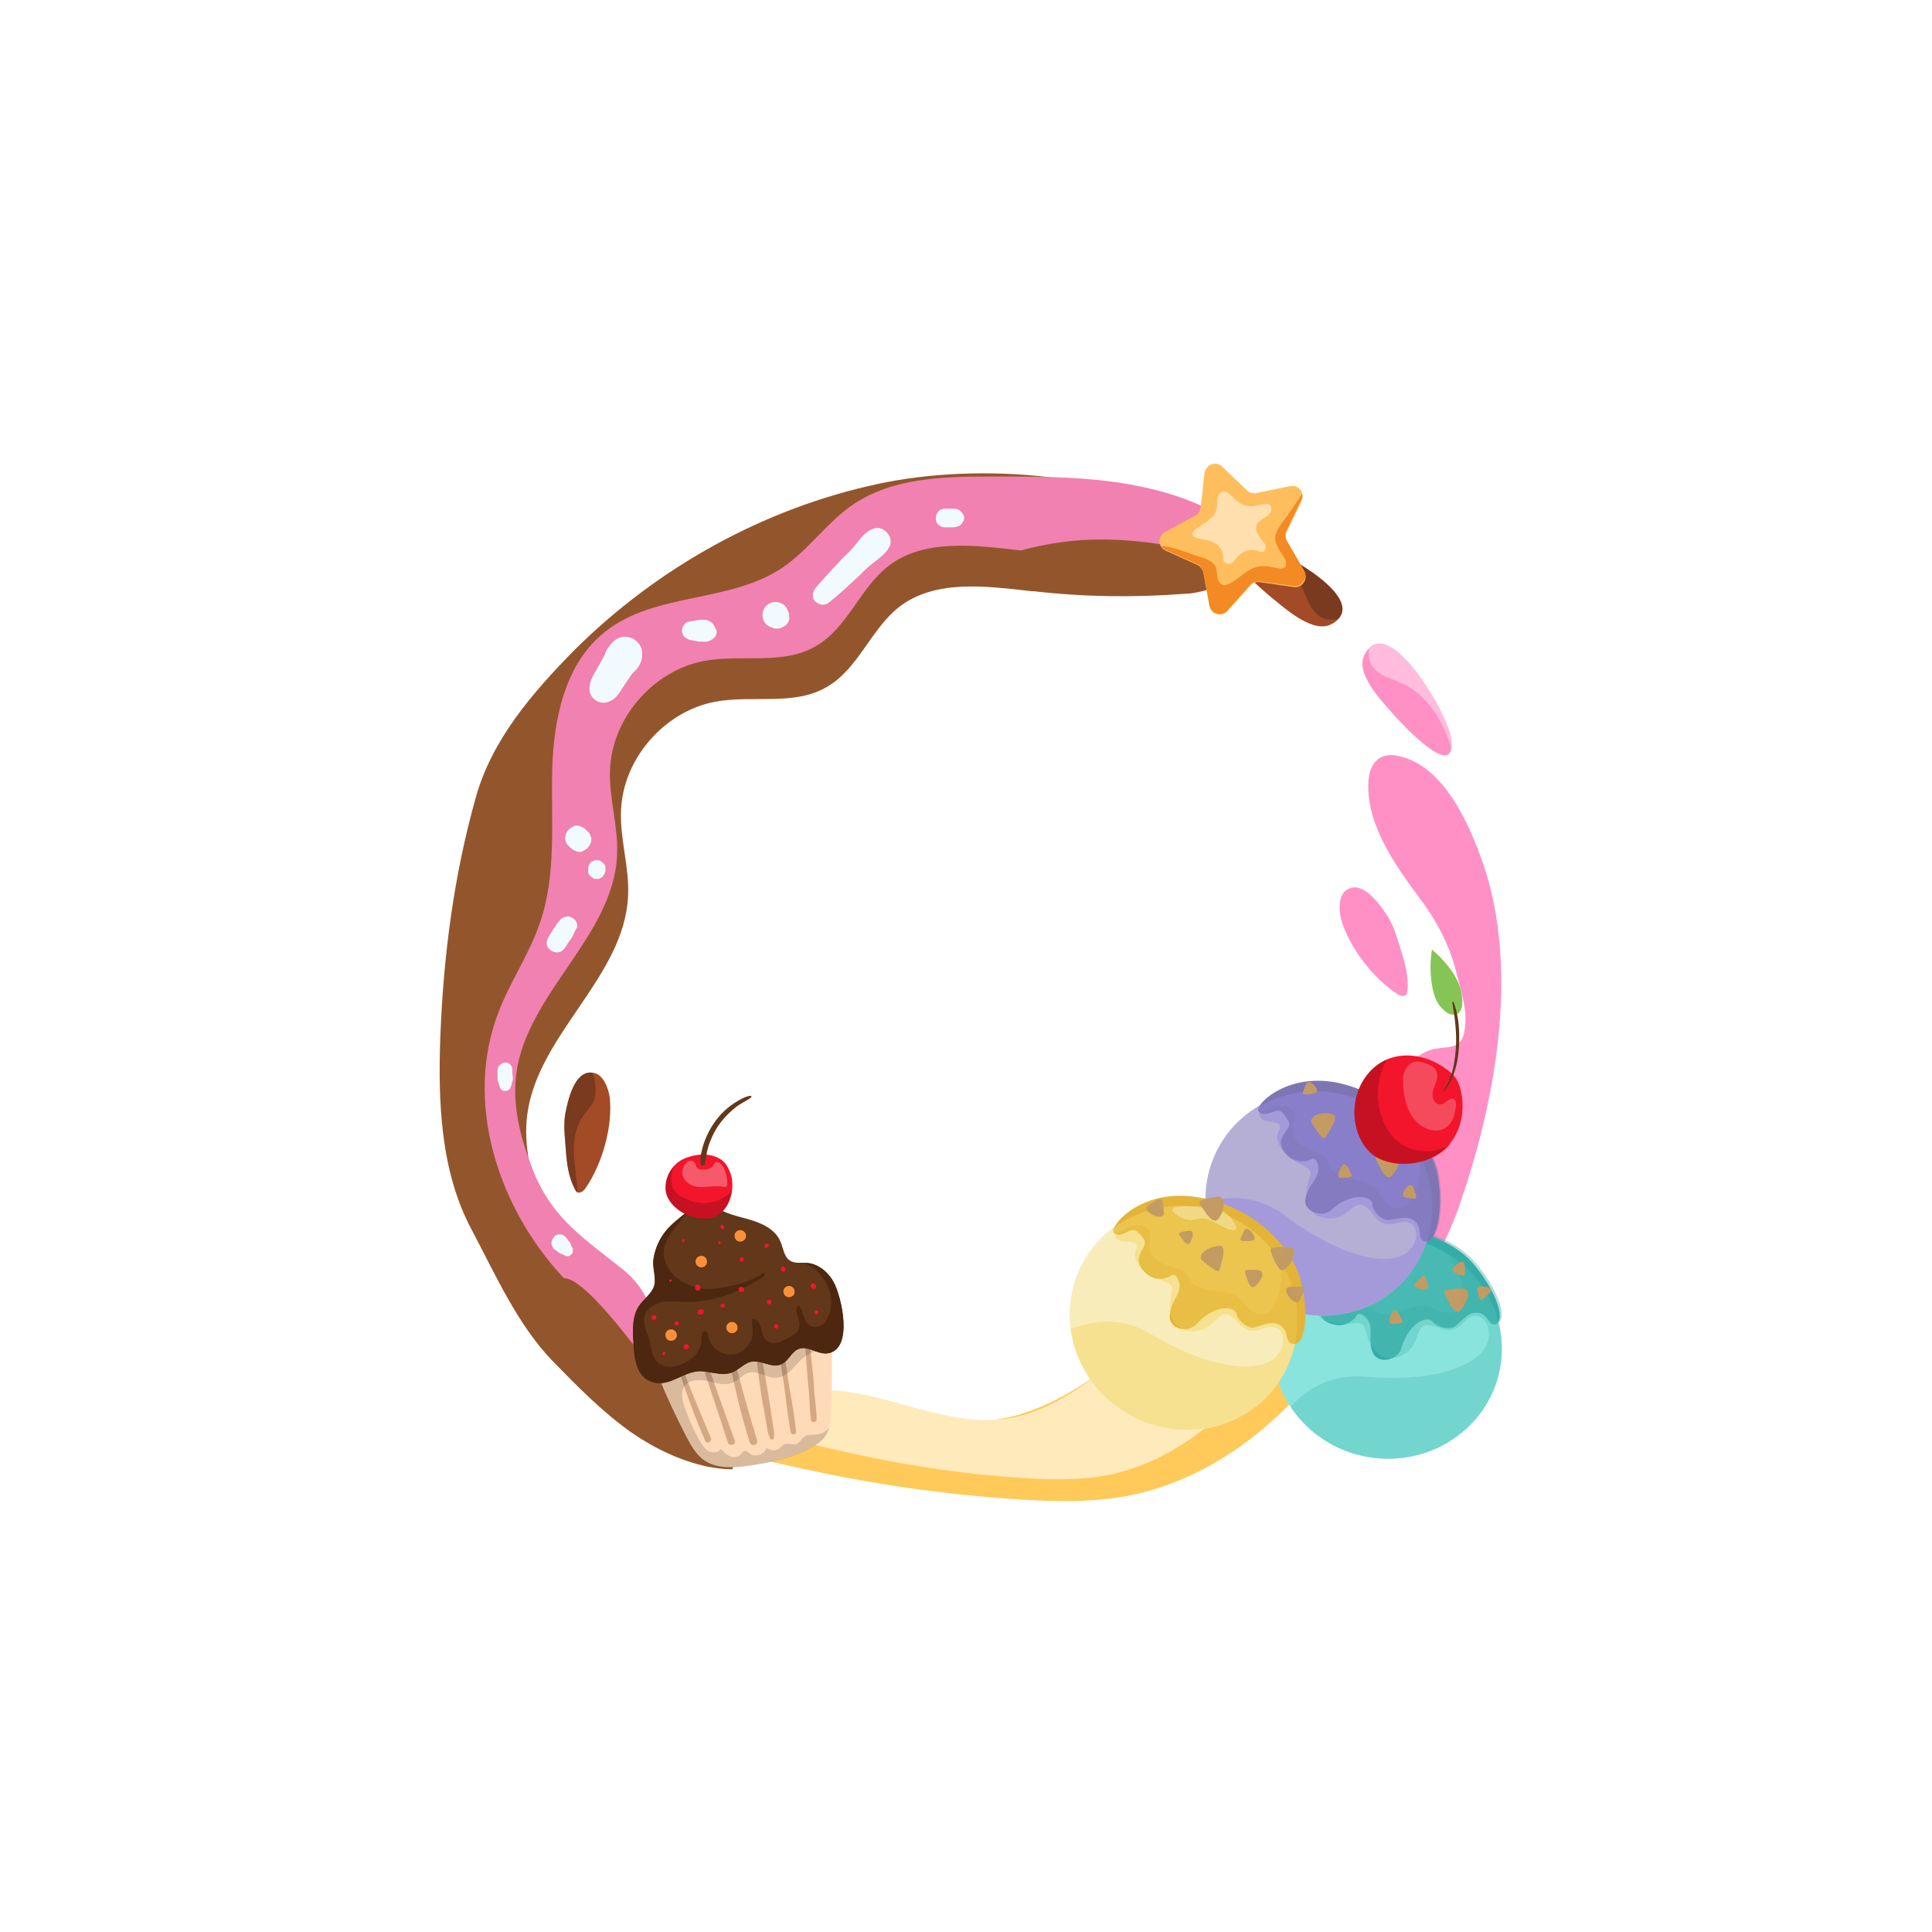
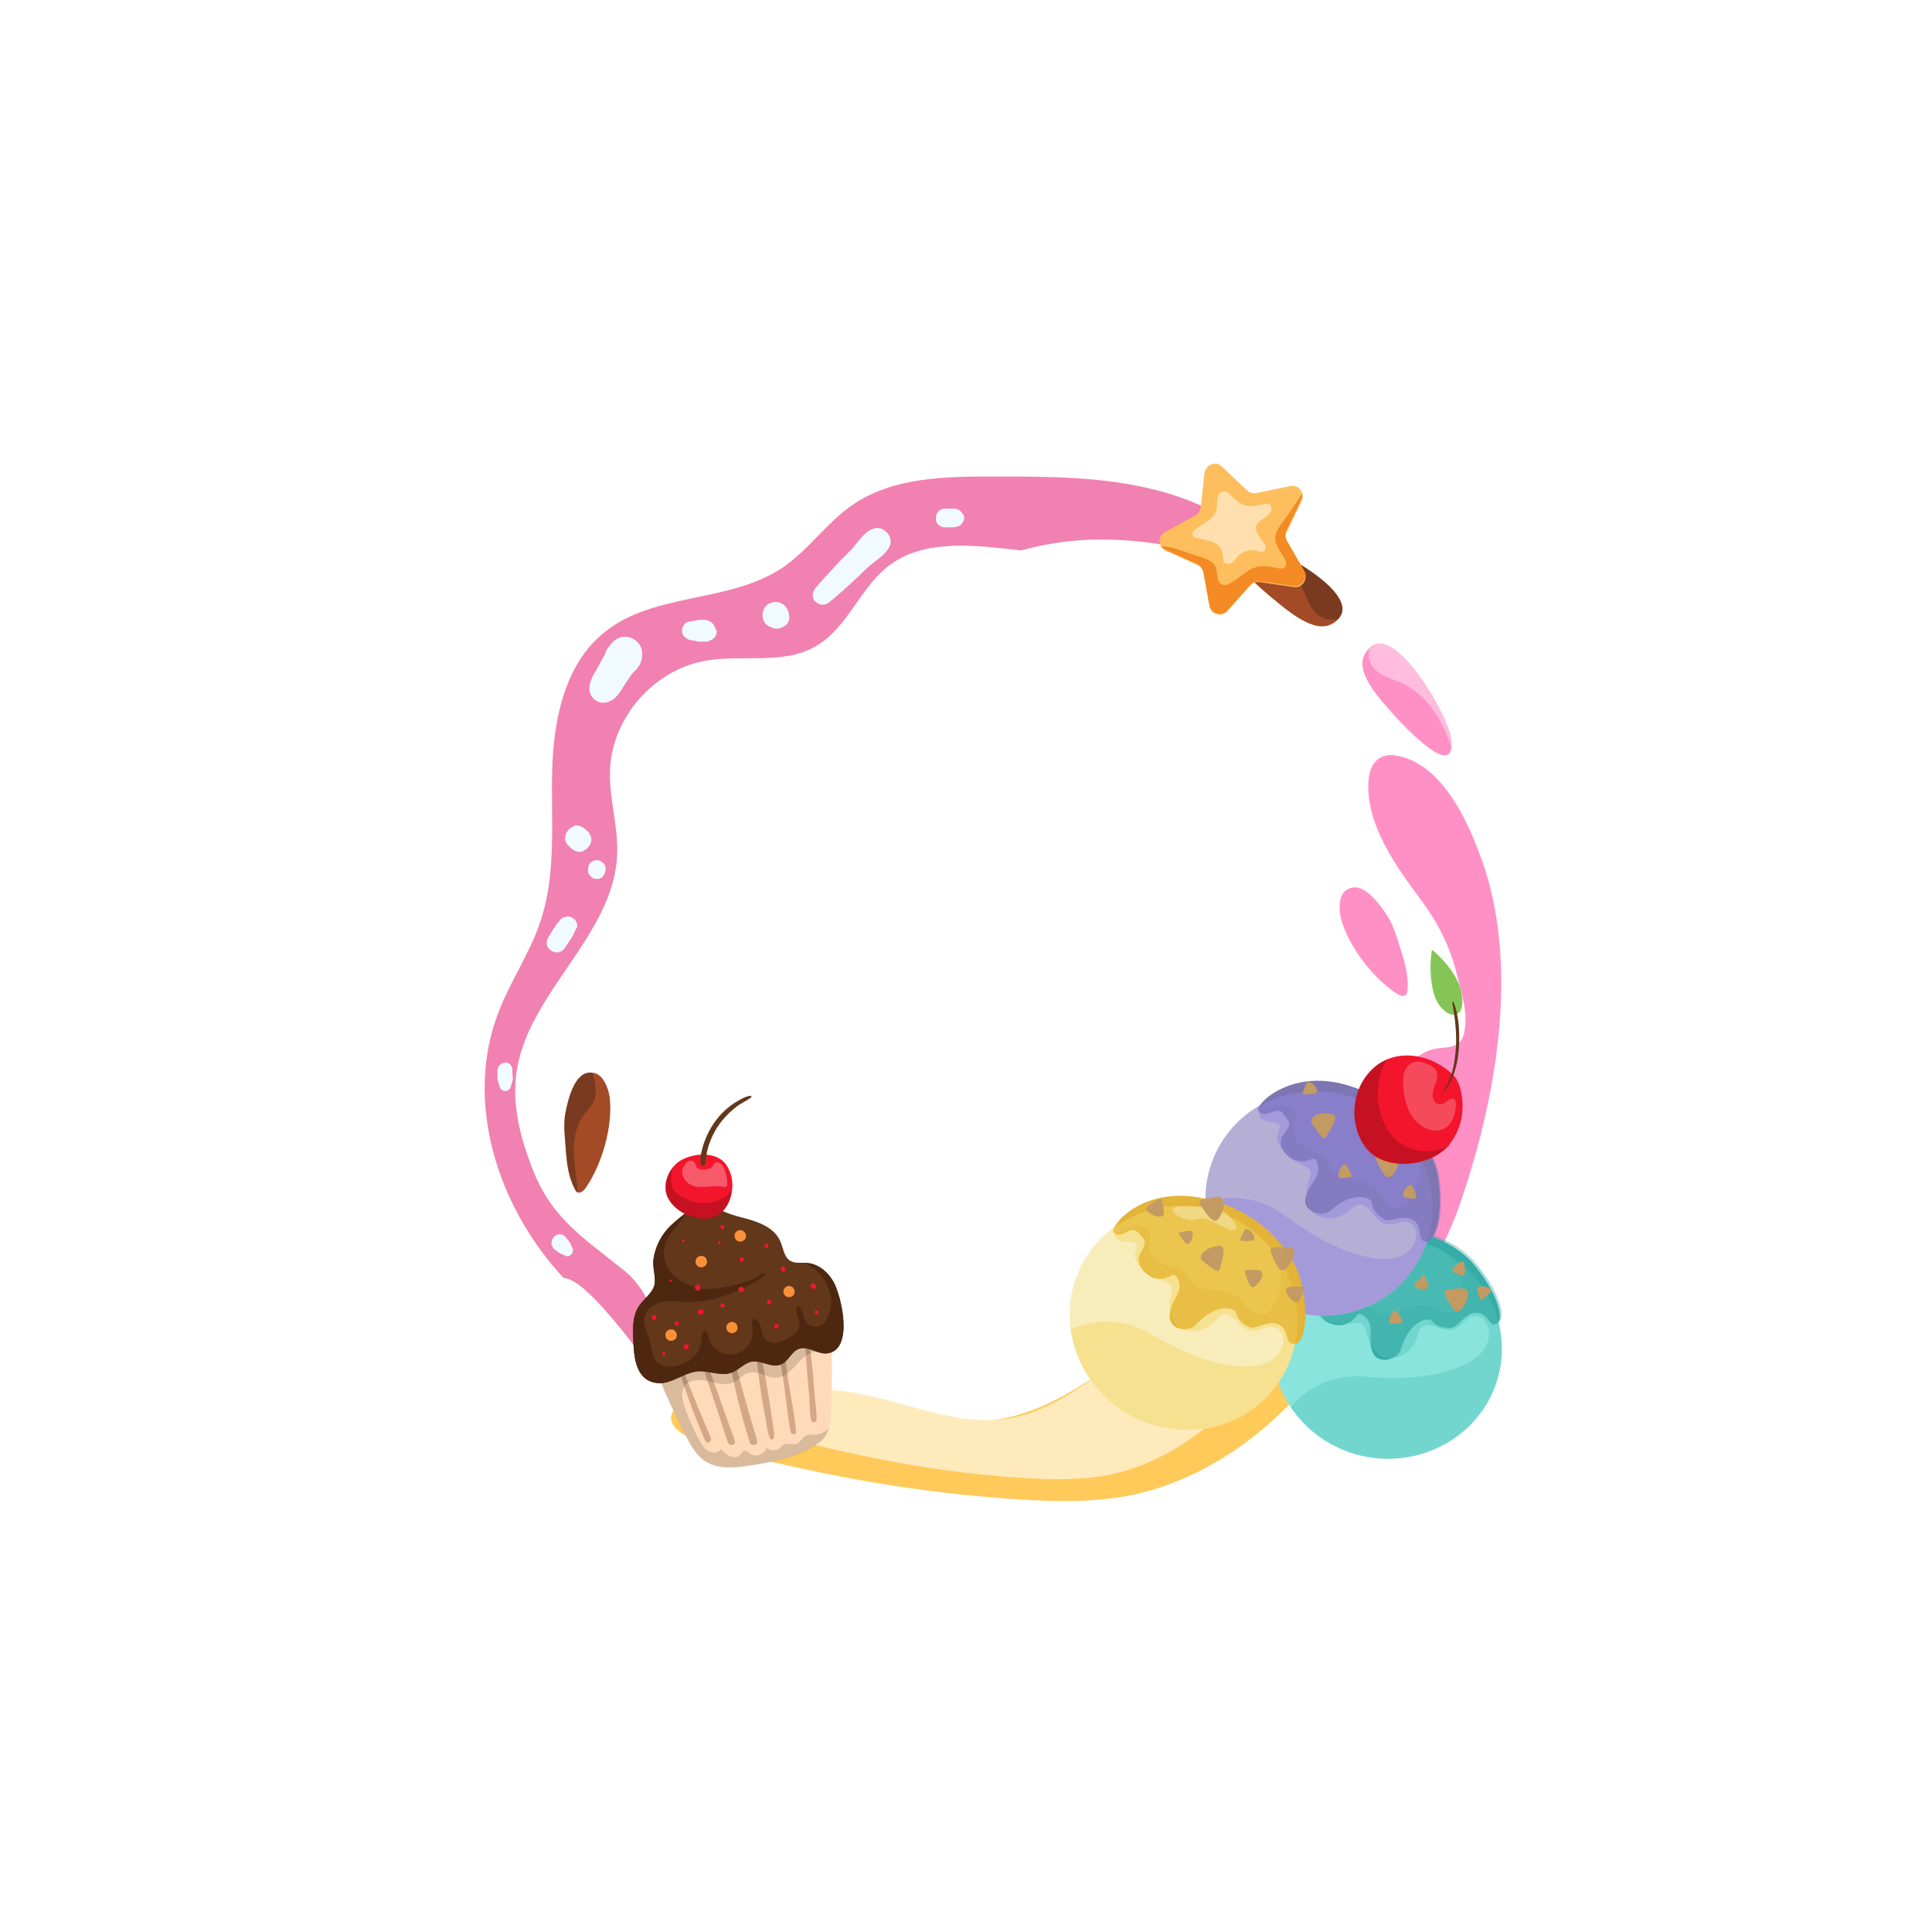
<svg xmlns="http://www.w3.org/2000/svg" width="200" height="200" viewBox="0 0 200 200" fill="none">
  <path d="M72.81 143.96C82.259 140.3 92.573 148.286 102.688 147.021C108.677 146.289 113.668 142.363 118.459 138.703C125.978 132.914 133.697 127.458 141.616 122.267C143.213 121.203 145.143 120.138 147.006 120.67C144.544 128.256 141.416 135.709 136.492 141.964C131.568 148.219 124.78 153.21 116.995 154.807C113.202 155.539 109.209 155.472 105.35 155.206C97.963 154.74 90.577 153.676 83.257 152.079C79.597 151.28 75.805 150.482 72.278 149.217C68.352 147.753 68.551 145.624 72.81 143.96Z" fill="#FFCA5A" />
  <path d="M81.308 144.625C88.445 141.901 96.234 147.845 103.873 146.904C108.396 146.359 112.165 143.437 115.783 140.712C121.462 136.403 127.292 132.341 133.272 128.477C134.478 127.685 135.936 126.892 137.343 127.288C135.483 132.935 133.121 138.483 129.402 143.139C125.684 147.796 120.558 151.511 114.678 152.699C111.813 153.244 108.798 153.195 105.883 152.997C100.305 152.65 94.726 151.857 89.198 150.669C86.434 150.074 83.57 149.48 80.906 148.539C77.941 147.449 78.092 145.864 81.308 144.625Z" fill="#FFEABC" />
  <path d="M150.862 125.401C150.536 126.321 148.713 130.672 146.622 134.353C146.334 134.87 146.027 135.369 145.739 135.848C144.377 138.033 142.996 139.72 141.864 139.873C141.576 139.912 141.288 139.854 141.039 139.663C140.213 139.03 141.269 136.308 141.614 135.618C142.228 134.353 143.322 133.432 144.147 132.321C145.049 131.113 145.547 129.694 145.912 128.238C146.699 125.113 146.699 121.758 145.778 118.672C145.125 116.487 144.358 113.918 145.087 111.675C145.567 110.18 146.871 108.992 148.387 108.608C149.749 108.282 151.15 108.723 151.553 106.96C152.033 104.851 151.265 102.723 150.766 100.691C150.095 97.95 148.771 95.4 147.082 93.138C144.569 89.765 141.441 85.452 141.652 81.004C141.748 79.145 142.65 77.88 144.588 78.225C148.445 78.934 150.901 82.979 152.455 86.602C152.8 87.426 153.107 88.212 153.376 88.96C154.316 91.567 154.891 94.327 155.179 97.126C155.275 97.988 155.333 98.851 155.371 99.733C155.736 108.455 153.625 117.618 150.862 125.401Z" fill="#FF90C5" />
  <path d="M145.701 102.55C145.682 102.704 145.663 102.857 145.567 102.972C145.432 103.106 145.26 103.125 145.068 103.087C144.914 103.049 144.742 102.972 144.607 102.876C142.113 101.228 139.6 97.988 138.813 95.094C138.602 94.288 138.544 92.812 139.273 92.218C139.369 92.141 139.485 92.065 139.58 92.026C141.192 91.183 142.938 93.771 143.667 94.883C144.358 95.956 144.665 97.279 145.068 98.506C145.471 99.79 145.835 101.151 145.701 102.55Z" fill="#FF90C5" />
  <path d="M150.248 77.4C150.248 77.439 150.248 77.458 150.229 77.496C149.845 80.161 144.646 74.429 144.089 73.777C142.957 72.474 140.271 69.713 141.25 67.796C141.384 67.528 141.537 67.298 141.71 67.126C144.358 64.346 149.865 74.027 150.191 76.269C150.268 76.653 150.306 77.036 150.248 77.4Z" fill="#FF90C5" />
  <path opacity="0.4" d="M150.248 77.4C149.961 76.557 149.634 75.713 149.231 74.927C148.311 73.145 146.929 71.534 145.087 70.71C143.898 70.173 142.324 69.886 141.825 68.487C141.672 68.084 141.653 67.605 141.729 67.145C144.377 64.365 149.884 74.046 150.21 76.288C150.268 76.653 150.306 77.036 150.248 77.4Z" fill="white" />
  <path d="M59.491 123.083C59.566 123.218 59.641 123.353 59.772 123.424C59.947 123.499 60.114 123.453 60.278 123.346C60.407 123.253 60.538 123.118 60.627 122.979C62.331 120.522 63.462 116.581 63.117 113.601C63.014 112.775 62.519 111.383 61.622 111.102C61.504 111.067 61.369 111.038 61.265 111.038C59.456 110.854 58.796 113.905 58.532 115.208C58.289 116.461 58.495 117.803 58.577 119.092C58.68 120.434 58.847 121.833 59.491 123.083Z" fill="#A24B26" />
  <path opacity="0.4" d="M59.509 123.075C59.591 123.228 59.68 123.399 59.787 123.563C59.744 122.217 59.485 120.897 59.417 119.54C59.357 118.202 59.518 116.795 60.267 115.67C60.73 114.969 61.425 114.381 61.596 113.569C61.739 112.893 61.647 111.629 61.266 111.038C59.456 110.854 58.796 113.905 58.532 115.208C58.289 116.461 58.495 117.803 58.577 119.092C58.69 120.616 58.836 121.755 59.509 123.075Z" fill="#3D2114" />
  <path d="M127.928 55.968C127.89 55.969 127.871 55.97 127.833 55.99C125.185 56.475 131.11 61.453 131.783 61.984C133.128 63.066 135.989 65.646 137.867 64.595C138.13 64.451 138.354 64.288 138.52 64.109C141.197 61.358 131.314 56.223 129.061 55.982C128.675 55.92 128.29 55.896 127.928 55.968Z" fill="#A24B26" />
  <path opacity="0.4" d="M127.928 55.967C128.782 56.223 129.637 56.517 130.438 56.889C132.254 57.742 133.916 59.061 134.81 60.871C135.391 62.039 135.738 63.6 137.156 64.046C137.564 64.184 138.043 64.185 138.5 64.091C141.177 61.339 131.294 56.204 129.041 55.963C128.675 55.92 128.29 55.896 127.928 55.967Z" fill="#3D2114" />
  <g filter="url(#filter0_i_123_3877)">
-     <path d="M127.772 55.275C127.638 56.872 126.108 57.804 124.444 58.203C123.845 58.336 123.247 58.469 122.648 58.469C117.457 58.868 112.2 58.802 107.01 58.203C106.943 58.203 106.877 58.203 106.81 58.203C102.086 57.671 96.762 56.939 93.036 59.867C90.108 62.196 88.844 66.255 85.583 68.118C82.189 70.114 77.864 68.917 74.005 69.649C68.748 70.647 64.489 75.571 64.289 80.894C64.156 83.822 65.154 86.75 65.021 89.678C64.689 98.129 55.639 104.051 54.574 112.436C54.175 115.63 54.973 118.824 56.104 121.818C58.034 127.142 61.295 129.205 65.487 132.532C68.348 134.728 68.615 137.456 70.278 140.051C71.942 142.647 74.071 144.11 75.202 146.772C75.469 147.438 75.735 148.17 75.868 149.101C75.801 149.101 75.801 149.101 75.735 149.101C74.87 149.101 74.071 148.968 73.273 148.835C70.478 148.236 67.816 146.972 65.487 145.375C62.426 143.245 59.764 140.517 57.169 137.855C53.576 134.129 51.247 128.872 48.851 124.347C45.591 118.292 45.324 111.038 45.591 104.118C45.923 95.8 46.988 87.615 49.251 79.564C50.914 73.575 55.106 68.717 59.498 64.259C68.082 55.741 79.062 49.619 90.907 47.09C101.42 44.828 115.993 45.959 125.176 51.682C126.374 52.414 127.638 53.545 127.772 54.876C127.838 55.009 127.838 55.142 127.772 55.275Z" fill="#93562C" />
-   </g>
+     </g>
  <path d="M133.555 59.907C130.228 58.843 126.834 57.778 123.374 56.98C120.246 56.248 117.119 55.848 113.925 55.848C111.13 55.848 108.402 56.248 105.673 56.98C100.949 56.447 95.625 55.715 91.899 58.643C88.971 60.972 87.707 65.031 84.446 66.895C81.052 68.891 76.727 67.693 72.867 68.425C67.611 69.423 63.352 74.347 63.152 79.671C63.019 82.599 64.017 85.527 63.884 88.455C63.551 96.906 54.502 102.828 53.437 111.212C53.038 114.406 53.836 117.601 54.967 120.595C56.897 125.918 60.158 127.981 64.35 131.308C67.211 133.504 67.477 136.233 69.141 138.828C70.805 141.423 72.934 142.887 74.065 145.549C74.265 146.347 74.464 147.079 74.597 147.811C74.731 148.41 74.731 149.009 74.731 149.541C73.799 149.076 72.867 148.344 72.069 147.478C70.738 146.081 69.54 144.284 68.409 142.954C66.879 141.024 60.823 132.307 58.361 132.307C51.507 124.987 47.98 114.007 51.64 104.691C52.838 101.564 54.834 98.702 55.899 95.508C57.629 90.517 57.03 85.061 57.163 79.737C57.296 74.414 58.494 68.625 62.686 65.364C67.81 61.305 75.529 62.436 80.986 58.776C83.647 56.98 85.511 54.185 88.172 52.322C92.365 49.394 97.821 49.327 102.878 49.327C108.535 49.327 114.191 49.327 119.647 50.725C122.043 51.323 124.438 52.255 126.634 53.519C129.429 55.249 131.825 57.312 133.555 59.907Z" fill="#F181B0" />
  <path d="M65.609 66.163C65.01 65.83 64.345 65.83 63.812 66.163C63.48 66.362 63.28 66.628 63.014 66.961C62.814 67.227 62.681 67.493 62.615 67.76C62.348 68.225 62.149 68.625 61.883 69.091C61.483 69.756 61.018 70.488 61.018 71.287C61.018 71.819 61.284 72.285 61.75 72.551C62.215 72.817 62.748 72.817 63.214 72.551C63.679 72.351 64.012 71.885 64.278 71.486C64.411 71.22 64.611 71.02 64.744 70.754C65.01 70.355 65.276 69.956 65.543 69.623C65.742 69.423 65.942 69.29 66.075 69.024C66.141 68.957 66.141 68.891 66.208 68.824C66.408 68.425 66.474 68.159 66.474 67.76C66.541 67.094 66.141 66.495 65.609 66.163Z" fill="#F1FAFF" />
  <path d="M73.927 64.765C73.86 64.632 73.794 64.566 73.661 64.432C73.528 64.366 73.461 64.299 73.261 64.233C73.128 64.166 72.995 64.166 72.862 64.166C72.796 64.166 72.729 64.166 72.662 64.166C72.463 64.166 72.197 64.166 71.997 64.233C71.731 64.299 71.531 64.299 71.265 64.366C71.198 64.366 71.132 64.432 71.065 64.432C70.932 64.499 70.866 64.566 70.799 64.699C70.666 64.832 70.6 65.098 70.6 65.297C70.6 65.497 70.666 65.63 70.733 65.763C70.799 65.896 70.866 65.963 70.999 66.029C71.065 66.096 71.198 66.163 71.332 66.229C71.598 66.296 71.797 66.296 72.064 66.362C72.263 66.429 72.463 66.429 72.729 66.429C72.796 66.429 72.862 66.429 72.929 66.429C73.128 66.429 73.261 66.429 73.394 66.362C73.461 66.296 73.594 66.296 73.661 66.229C73.794 66.163 73.86 66.096 73.993 65.963C74.06 65.896 74.126 65.83 74.126 65.697C74.193 65.564 74.193 65.431 74.193 65.297C74.06 65.098 73.993 64.898 73.927 64.765Z" fill="#F1FAFF" />
  <path d="M90.43 54.717C89.631 54.983 89.099 55.715 88.566 56.381C88.167 56.913 87.635 57.379 87.169 57.845C86.237 58.843 85.306 59.841 84.441 60.839C84.108 61.239 83.975 61.904 84.441 62.303C84.906 62.703 85.439 62.703 85.905 62.303C86.969 61.438 87.968 60.507 88.966 59.575C89.431 59.109 89.897 58.643 90.43 58.244C91.095 57.712 91.894 57.179 92.16 56.381C92.426 55.449 91.428 54.385 90.43 54.717Z" fill="#F1FAFF" />
  <path d="M99.613 53.12C99.546 52.987 99.346 52.854 99.28 52.787C99.147 52.721 98.947 52.654 98.748 52.654H98.681C98.614 52.654 98.548 52.654 98.481 52.654C98.282 52.654 98.016 52.654 97.816 52.654C97.55 52.654 97.284 52.787 97.15 52.92C97.084 52.987 97.017 53.12 96.951 53.253C96.884 53.386 96.884 53.519 96.884 53.652C96.884 53.919 96.951 54.185 97.15 54.318C97.35 54.517 97.55 54.584 97.816 54.584C98.016 54.584 98.282 54.584 98.481 54.584C98.548 54.584 98.614 54.584 98.681 54.584C98.881 54.584 99.08 54.517 99.28 54.451C99.413 54.384 99.546 54.251 99.613 54.118C99.746 53.985 99.812 53.785 99.812 53.586C99.812 53.453 99.746 53.253 99.613 53.12Z" fill="#F1FAFF" />
  <path d="M81.646 63.434C81.646 63.368 81.646 63.368 81.579 63.301C81.513 63.035 81.379 62.836 81.246 62.702C81.047 62.503 80.847 62.436 80.648 62.37C80.381 62.303 80.182 62.303 79.916 62.37C79.649 62.436 79.45 62.569 79.317 62.702C79.117 62.902 79.05 63.102 78.984 63.301C78.917 63.568 78.917 63.767 78.984 64.033C79.05 64.299 79.184 64.499 79.317 64.632C79.516 64.832 79.716 64.898 79.916 64.965C79.982 64.965 79.982 64.965 80.049 65.031C80.315 65.098 80.514 65.098 80.781 65.031C80.98 64.965 81.18 64.832 81.379 64.699C81.579 64.499 81.646 64.299 81.712 64.1C81.712 63.967 81.712 63.701 81.646 63.434Z" fill="#F1FAFF" />
  <path d="M59.753 95.774C59.753 95.575 59.62 95.308 59.487 95.175L59.287 95.042C59.221 94.976 59.154 94.976 59.021 94.909C58.888 94.843 58.755 94.843 58.622 94.909C58.422 94.909 58.156 95.042 58.023 95.175C57.89 95.375 57.69 95.575 57.557 95.774C57.49 95.907 57.424 96.04 57.291 96.174C57.091 96.44 56.958 96.772 56.759 97.039C56.626 97.238 56.559 97.571 56.626 97.837C56.692 98.103 56.892 98.303 57.091 98.436C57.357 98.569 57.624 98.636 57.89 98.569C58.156 98.503 58.356 98.303 58.489 98.103C58.688 97.837 58.821 97.571 59.021 97.305L59.287 96.906C59.354 96.772 59.42 96.573 59.487 96.44C59.553 96.373 59.553 96.307 59.62 96.174C59.753 96.04 59.753 95.907 59.753 95.774Z" fill="#F1FAFF" />
  <path d="M61.151 86.591C61.084 86.392 61.018 86.192 60.818 86.059C60.752 85.992 60.685 85.926 60.618 85.859C60.485 85.726 60.352 85.66 60.219 85.593C60.086 85.526 59.886 85.46 59.753 85.46C59.554 85.46 59.421 85.46 59.288 85.593C59.154 85.66 59.021 85.726 58.888 85.859C58.822 85.926 58.755 85.992 58.689 86.125C58.556 86.325 58.556 86.525 58.489 86.724C58.489 86.857 58.489 86.924 58.556 87.057C58.622 87.257 58.689 87.456 58.888 87.589C58.955 87.656 59.021 87.722 59.088 87.789C59.221 87.922 59.354 87.989 59.487 88.055C59.62 88.122 59.82 88.188 59.953 88.188C60.153 88.188 60.286 88.188 60.419 88.055C60.552 87.989 60.685 87.922 60.818 87.789C60.885 87.722 60.951 87.589 61.018 87.523C61.151 87.323 61.217 87.124 61.217 86.924C61.217 86.791 61.217 86.724 61.151 86.591Z" fill="#F1FAFF" />
  <path d="M62.681 89.918C62.681 89.785 62.681 89.652 62.614 89.586C62.548 89.453 62.548 89.386 62.415 89.32C62.348 89.253 62.215 89.187 62.149 89.12C62.016 89.053 61.949 89.053 61.816 89.053C61.749 89.053 61.683 89.053 61.55 89.053C61.417 89.12 61.283 89.187 61.151 89.253C61.084 89.32 61.084 89.386 61.017 89.453C60.951 89.586 60.884 89.719 60.884 89.918C60.884 89.985 60.884 90.052 60.884 90.118C60.884 90.251 60.884 90.384 60.951 90.451C61.017 90.584 61.017 90.65 61.151 90.717C61.217 90.784 61.35 90.85 61.417 90.917C61.55 90.983 61.616 90.983 61.749 90.983C61.816 90.983 61.882 90.983 62.016 90.983C62.149 90.917 62.282 90.85 62.415 90.717C62.481 90.65 62.481 90.584 62.548 90.517C62.614 90.384 62.681 90.251 62.681 90.052C62.681 90.052 62.681 89.985 62.681 89.918Z" fill="#F1FAFF" />
  <path d="M53.032 110.747C53.032 110.547 52.966 110.347 52.833 110.214C52.7 110.081 52.5 109.948 52.3 110.015C51.901 110.015 51.502 110.347 51.502 110.813C51.502 111.079 51.502 111.346 51.502 111.612C51.502 111.811 51.569 112.011 51.635 112.144C51.702 112.344 51.702 112.477 51.768 112.61C51.835 112.81 52.101 112.943 52.3 112.943C52.5 112.943 52.766 112.81 52.833 112.61C52.899 112.477 52.966 112.277 52.966 112.144C53.032 111.945 53.099 111.811 53.099 111.612C53.032 111.213 53.032 110.946 53.032 110.747Z" fill="#F1FAFF" />
  <path d="M59.287 129.246C59.221 129.179 59.221 129.046 59.154 128.98C59.154 128.913 59.088 128.913 59.088 128.846V128.78C59.021 128.713 59.021 128.647 58.955 128.58C58.821 128.381 58.688 128.248 58.555 128.048C58.489 127.981 58.356 127.915 58.289 127.848C58.156 127.782 58.09 127.782 57.956 127.782C57.823 127.782 57.757 127.782 57.624 127.848C57.491 127.915 57.424 127.915 57.358 128.048C57.224 128.181 57.091 128.447 57.091 128.647C57.091 128.713 57.091 128.78 57.091 128.846C57.158 128.98 57.224 129.113 57.291 129.246C57.491 129.379 57.624 129.512 57.823 129.645C57.89 129.711 57.956 129.778 58.023 129.778H58.09C58.156 129.778 58.156 129.845 58.222 129.845L58.489 129.978C58.555 129.978 58.555 130.044 58.622 130.044C58.688 130.044 58.755 130.044 58.821 130.044C58.888 130.044 58.888 130.044 58.955 129.978C59.021 129.978 59.088 129.911 59.154 129.845C59.221 129.778 59.287 129.711 59.287 129.578C59.287 129.512 59.287 129.445 59.287 129.379C59.354 129.379 59.354 129.312 59.287 129.246Z" fill="#F1FAFF" />
  <path d="M85.587 137.883C85.737 137.947 85.827 138.039 85.917 138.132C86.333 138.627 86.095 139.991 86.114 140.6C86.14 142.486 86.105 144.371 86.01 146.255C85.963 147.137 85.885 148.078 85.355 148.768C85.074 149.128 84.735 149.395 84.366 149.601C82.365 150.872 79.954 151.344 77.635 151.697C76.049 151.941 74.282 152.091 72.96 151.215C72.059 150.62 71.529 149.637 71.03 148.685C70.032 146.75 69.095 144.786 68.28 142.764C68.135 142.427 67.662 141.688 67.76 141.325C67.826 141.022 68.441 140.638 68.688 140.49C69.396 139.986 70.194 139.636 70.961 139.255C73.231 138.202 75.531 137.24 77.973 136.769C79.346 136.52 80.805 136.578 82.199 136.847C82.927 136.982 83.653 137.178 84.348 137.434C84.65 137.561 85.195 137.663 85.587 137.883Z" fill="#FFDAB9" />
  <path d="M76.071 149.143C74.97 146.172 73.961 143.143 72.831 140.141C72.714 139.865 72.287 139.948 72.372 140.254C73.32 143.283 74.39 146.283 75.337 149.312C75.511 149.772 76.245 149.572 76.071 149.143Z" fill="#D4A885" />
  <path d="M73.582 148.824C72.475 146.218 71.368 143.581 70.382 140.947C70.295 140.733 69.929 140.787 70.016 141.032C70.877 143.785 71.861 146.51 72.999 149.147C73.174 149.546 73.757 149.222 73.582 148.824Z" fill="#D4A885" />
  <path d="M78.382 149.125C77.466 146.067 76.579 143.009 75.816 139.892C75.731 139.556 75.242 139.699 75.327 140.005C75.938 143.149 76.641 146.264 77.618 149.324C77.762 149.783 78.525 149.615 78.382 149.125Z" fill="#D4A885" />
  <path d="M80.525 138.58C80.48 139.37 80.677 140.195 80.785 140.957C80.921 141.781 81.028 142.574 81.165 143.398C81.409 145.045 81.531 146.659 81.866 148.277C81.921 148.582 82.439 148.531 82.414 148.227C82.262 146.612 81.957 145.024 81.682 143.407C81.545 142.614 81.468 141.821 81.331 141.028C81.225 140.205 81.18 139.292 80.891 138.526C80.833 138.342 80.529 138.337 80.525 138.58Z" fill="#D4A885" />
  <path d="M84.338 144.551C84.26 143.82 84.243 143.059 84.166 142.297C84.012 140.774 83.827 139.28 83.672 137.756C83.647 137.512 83.19 137.534 83.215 137.809C83.369 139.363 83.463 140.885 83.586 142.439C83.633 143.2 83.741 143.932 83.787 144.693C83.834 145.455 83.82 146.245 83.957 147.008C84.012 147.344 84.531 147.262 84.536 146.958C84.552 146.137 84.414 145.344 84.338 144.551Z" fill="#D4A885" />
  <path d="M78.778 144.175C78.885 144.968 79.053 145.761 79.191 146.555C79.274 146.982 79.328 147.379 79.411 147.806C79.438 147.989 79.464 148.202 79.522 148.386C79.579 148.57 79.668 148.693 79.695 148.876C79.752 149.09 80.118 149.066 80.122 148.823C80.096 148.61 80.16 148.428 80.133 148.245C80.106 148.062 80.079 147.879 80.051 147.727C79.998 147.3 79.915 146.872 79.861 146.476C79.724 145.652 79.618 144.829 79.481 144.036C79.343 143.242 79.206 142.449 79.068 141.686C78.901 140.862 78.703 140.037 78.536 139.182C78.48 138.937 78.144 139.023 78.17 139.266C78.276 140.09 78.322 140.912 78.459 141.735C78.535 142.528 78.642 143.351 78.778 144.175Z" fill="#D4A885" />
  <path opacity="0.15" d="M85.587 137.883C85.195 137.693 84.65 137.561 84.347 137.464C83.653 137.208 82.926 137.012 82.199 136.877C80.804 136.608 79.376 136.551 77.972 136.799C75.53 137.271 73.23 138.262 70.961 139.285C70.194 139.636 69.366 139.985 68.687 140.52C68.44 140.698 67.855 141.083 67.759 141.355C67.661 141.718 68.134 142.457 68.28 142.794C69.124 144.817 70.031 146.781 71.029 148.715C71.529 149.668 72.058 150.651 72.96 151.245C74.281 152.152 76.049 151.972 77.635 151.727C79.953 151.375 82.365 150.902 84.365 149.631C84.735 149.395 85.105 149.128 85.354 148.798C85.573 148.498 85.731 148.166 85.829 147.803C85.487 148.192 85.026 148.457 84.508 148.509C84.081 148.562 83.627 148.462 83.288 148.699C82.98 148.906 82.82 149.329 82.483 149.475C82.053 149.649 81.543 149.305 81.143 149.541C80.989 149.63 80.895 149.78 80.772 149.869C80.4 150.227 79.731 150.215 79.342 149.873C79.178 150.539 78.259 150.887 77.688 150.512C77.478 150.356 77.269 150.139 77.055 150.196C76.871 150.253 76.776 150.464 76.652 150.584C76.373 150.883 75.916 150.905 75.554 150.746C75.192 150.587 74.924 150.308 74.625 149.999C74.374 150.42 73.766 150.439 73.344 150.218C72.922 149.967 72.657 149.536 72.421 149.137C71.803 148.03 71.277 146.865 70.874 145.64C70.643 144.967 70.444 144.172 70.82 143.571C71.291 142.789 72.417 142.779 73.295 142.978C74.174 143.177 75.141 143.499 75.97 143.088C76.522 142.825 76.897 142.284 77.478 142.113C78.427 141.826 79.354 142.664 80.359 142.622C81.333 142.579 82.017 141.74 82.669 141.023C83.415 140.185 84.088 139.984 85.097 139.668C85.495 139.554 85.865 139.287 86.205 138.989C86.181 138.654 86.125 138.379 85.976 138.194C85.828 138.009 85.707 137.946 85.587 137.883Z" fill="black" />
  <path d="M67.751 131.956C67.803 132.413 67.826 132.809 67.698 133.171C67.409 133.987 66.609 134.49 66.139 135.211C65.482 136.203 65.489 137.48 65.558 138.668C65.618 140.372 65.755 142.808 67.878 143.151C69.394 143.423 70.727 142.079 72.28 141.955C73.407 141.885 74.612 142.485 75.684 142.11C76.449 141.85 77.01 141.131 77.774 140.962C78.811 140.768 79.92 141.671 80.871 141.232C81.638 140.912 81.93 139.883 82.726 139.624C83.675 139.307 84.631 140.207 85.607 140.103C88.442 139.76 87.116 134.17 86.291 132.694C85.732 131.68 84.714 130.81 83.529 130.727C82.952 130.686 82.311 130.826 81.799 130.512C81.138 130.105 81.094 129.191 80.772 128.486C80.13 127.014 78.377 126.434 76.833 126.041C75.289 125.647 73.536 125.067 72.863 123.595C71.922 125.128 70.174 125.948 69.023 127.295C68.308 128.134 67.833 129.159 67.661 130.251C67.559 130.796 67.7 131.407 67.751 131.956Z" fill="#62371A" />
  <path d="M86.291 132.725C85.732 131.711 84.713 130.84 83.529 130.758C83.438 130.756 83.316 130.754 83.225 130.752C85.098 131.425 86.366 133.609 85.964 135.578C85.831 136.214 85.512 136.999 84.899 137.262C84.439 137.466 83.893 137.365 83.566 136.994C83.088 136.468 83.166 135.587 82.627 135.121C82.099 135.689 82.903 136.617 82.737 137.404C82.636 137.889 82.144 138.215 81.713 138.45C81.314 138.686 80.883 138.921 80.426 139.004C79.968 139.087 79.423 138.955 79.156 138.585C78.888 138.246 78.867 137.789 78.753 137.361C78.639 136.933 78.312 136.501 77.886 136.554C77.787 136.978 77.93 137.437 77.922 137.893C77.931 139.049 76.968 140.126 75.841 140.227C74.683 140.327 73.543 139.485 73.32 138.355C73.264 138.111 73.209 137.806 72.966 137.801C72.662 137.765 72.623 138.221 72.618 138.525C72.71 140.108 71.106 141.295 69.673 141.482C69.033 141.561 68.337 141.366 67.92 140.871C67.445 140.285 67.429 139.463 67.23 138.729C67.002 137.904 66.53 137.104 66.728 136.287C66.926 135.439 67.787 134.907 68.642 134.771C69.496 134.635 70.375 134.773 71.227 134.788C72.596 134.783 74.092 134.476 75.347 134.013C76.664 133.551 77.892 132.904 79.032 132.134C79.125 132.045 79.249 131.895 79.159 131.833C79.1 131.771 78.977 131.829 78.915 131.859C77.869 132.508 76.675 132.942 75.454 133.163C74.386 133.356 73.074 133.606 72.015 133.282C71.168 133.023 70.354 132.613 69.727 131.993C69.1 131.373 68.69 130.513 68.706 129.632C68.737 127.959 70.247 126.923 71.002 125.568C70.322 126.133 69.613 126.668 69.023 127.326C68.308 128.164 67.832 129.19 67.66 130.281C67.559 130.797 67.67 131.407 67.751 131.956C67.803 132.413 67.826 132.809 67.698 133.172C67.409 133.988 66.609 134.49 66.139 135.211C65.482 136.203 65.489 137.48 65.558 138.668C65.618 140.372 65.755 142.808 67.878 143.152C69.394 143.423 70.727 142.079 72.28 141.956C73.407 141.885 74.612 142.486 75.684 142.11C76.449 141.85 77.01 141.131 77.774 140.962C78.811 140.769 79.92 141.671 80.871 141.233C81.638 140.912 81.93 139.884 82.726 139.624C83.675 139.307 84.631 140.207 85.607 140.104C88.41 139.821 87.115 134.2 86.291 132.725Z" fill="#4D270F" />
  <path d="M73.189 130.627C73.183 130.961 72.905 131.2 72.57 131.193C72.236 131.187 71.998 130.909 72.004 130.575C72.01 130.24 72.288 130.002 72.623 130.008C72.957 130.014 73.195 130.292 73.189 130.627Z" fill="#FA913A" />
  <path d="M77.223 127.964C77.217 128.299 76.939 128.537 76.604 128.531C76.27 128.524 76.032 128.246 76.038 127.912C76.044 127.577 76.322 127.339 76.657 127.345C76.991 127.351 77.229 127.63 77.223 127.964Z" fill="#FA913A" />
  <path d="M70.068 138.234C70.061 138.569 69.783 138.807 69.449 138.801C69.114 138.794 68.876 138.516 68.882 138.182C68.889 137.847 69.167 137.609 69.501 137.615C69.805 137.621 70.074 137.9 70.068 138.234Z" fill="#FA913A" />
  <path d="M81.608 134.281C81.274 134.244 81.067 133.936 81.103 133.633C81.14 133.299 81.448 133.092 81.751 133.128C82.085 133.164 82.292 133.472 82.256 133.776C82.251 134.08 81.942 134.317 81.608 134.281Z" fill="#FA913A" />
  <path d="M75.699 138.004C75.365 137.967 75.158 137.659 75.194 137.356C75.231 137.022 75.539 136.815 75.842 136.851C76.176 136.887 76.383 137.195 76.347 137.499C76.342 137.803 76.033 138.04 75.699 138.004Z" fill="#FA913A" />
  <path d="M68.891 122.943C68.882 121.757 69.573 120.583 70.648 120.025C71.109 119.79 71.628 119.648 72.147 119.566C73.092 119.432 74.124 119.572 74.842 120.194C75.261 120.567 75.495 121.088 75.668 121.609C76.183 123.382 75.344 125.952 73.242 126.157C71.383 126.335 68.885 124.89 68.891 122.943Z" fill="#F2152B" />
  <path d="M77.675 113.433C77.095 113.514 76.541 113.869 76.049 114.164C75.557 114.489 75.093 114.876 74.659 115.324C73.852 116.191 73.224 117.275 72.838 118.423C72.643 119.059 72.447 119.785 72.527 120.425C72.524 120.547 72.614 120.64 72.735 120.672C72.826 120.674 72.979 120.616 72.981 120.525C73.083 119.949 73.124 119.402 73.286 118.827C73.448 118.283 73.671 117.739 73.924 117.257C74.46 116.233 75.236 115.365 76.132 114.652C76.626 114.235 77.239 114.003 77.732 113.617C77.855 113.558 77.766 113.435 77.675 113.433Z" fill="#62371A" />
  <path opacity="0.29" d="M70.624 121.333C70.614 121.88 70.999 122.405 71.512 122.657C72.537 123.163 73.825 122.609 74.945 122.873C75.006 122.874 75.066 122.906 75.127 122.876C75.25 122.848 75.283 122.666 75.286 122.545C75.295 122.028 75.183 121.539 75.009 121.08C74.893 120.773 74.685 120.465 74.384 120.338C74.293 120.306 74.232 120.305 74.141 120.303C73.957 120.361 73.893 120.572 73.768 120.722C73.519 121.052 73.062 121.074 72.636 121.066C71.845 121.082 72.194 120.297 71.619 120.165C71.043 120.063 70.632 120.877 70.624 121.333Z" fill="white" />
  <path opacity="0.18" d="M69.69 120.859C69.69 120.829 69.722 120.768 69.753 120.739C69.225 121.337 68.906 122.122 68.891 122.943C68.885 124.89 71.382 126.365 73.211 126.186C74.734 126.032 75.581 124.649 75.76 123.222C75.261 123.852 74.493 124.294 73.699 124.462C72.722 124.656 71.691 124.485 70.787 124.012C70.335 123.791 69.915 123.479 69.68 123.049C69.504 122.681 69.482 122.224 69.49 121.798C69.526 121.464 69.593 121.161 69.69 120.859Z" fill="black" />
  <path d="M74.47 128.795C74.653 128.798 74.658 128.494 74.476 128.491C74.293 128.518 74.288 128.792 74.47 128.795Z" fill="#F2152B" />
  <path d="M76.996 130.393C77.032 130.09 76.606 130.082 76.571 130.355L76.57 130.385C76.534 130.689 77.02 130.698 76.996 130.393C76.971 130.089 76.545 130.081 76.571 130.355L76.57 130.385C76.595 130.66 76.96 130.666 76.996 130.393Z" fill="#F2152B" />
  <path d="M70.733 128.574C70.915 128.577 70.921 128.304 70.739 128.27C70.556 128.266 70.551 128.571 70.733 128.574Z" fill="#F2152B" />
  <path d="M79.453 129.1C79.484 129.101 79.484 129.071 79.514 129.071C79.545 129.041 79.546 129.011 79.577 128.981C79.578 128.951 79.578 128.951 79.578 128.92C79.579 128.89 79.579 128.859 79.549 128.829C79.55 128.798 79.519 128.798 79.49 128.767C79.46 128.736 79.46 128.736 79.429 128.735C79.399 128.734 79.369 128.734 79.338 128.733C79.308 128.733 79.277 128.732 79.277 128.763C79.246 128.792 79.215 128.792 79.215 128.822C79.214 128.853 79.184 128.852 79.183 128.883C79.183 128.913 79.152 128.943 79.152 128.943C79.151 128.973 79.151 129.004 79.15 129.034C79.15 129.064 79.15 129.064 79.179 129.095C79.179 129.126 79.209 129.126 79.239 129.157L79.269 129.188C79.299 129.189 79.329 129.22 79.329 129.22C79.36 129.22 79.36 129.22 79.39 129.221C79.392 129.13 79.422 129.13 79.453 129.1Z" fill="#F2152B" />
  <path d="M79.617 135.035C79.921 135.04 79.93 134.554 79.626 134.548C79.322 134.543 79.282 135.028 79.617 135.035Z" fill="#F2152B" />
  <path d="M74.805 135.372C75.079 135.377 75.086 134.951 74.813 134.946C74.539 134.941 74.501 135.366 74.805 135.372Z" fill="#F2152B" />
  <path d="M80.361 137.543C80.665 137.548 80.674 137.092 80.37 137.056C80.066 137.051 80.057 137.537 80.361 137.543Z" fill="#F2152B" />
  <path d="M80.841 131.347C80.84 131.377 80.84 131.377 80.84 131.407C80.839 131.438 80.839 131.468 80.868 131.499C80.868 131.53 80.898 131.56 80.928 131.561C80.958 131.592 80.958 131.592 80.988 131.623C81.018 131.624 81.048 131.655 81.079 131.655C81.109 131.656 81.109 131.656 81.139 131.656C81.17 131.657 81.201 131.627 81.232 131.597C81.232 131.567 81.263 131.567 81.263 131.537C81.294 131.507 81.295 131.477 81.296 131.416C81.296 131.385 81.296 131.385 81.297 131.355C81.298 131.325 81.298 131.294 81.268 131.263C81.269 131.233 81.239 131.202 81.209 131.201C81.179 131.17 81.179 131.17 81.149 131.139C81.119 131.139 81.089 131.108 81.058 131.107C81.028 131.107 81.028 131.107 80.998 131.106C80.967 131.106 80.936 131.135 80.905 131.165C80.905 131.196 80.874 131.195 80.874 131.225C80.873 131.286 80.841 131.316 80.841 131.347Z" fill="#F2152B" />
  <path d="M83.969 133.26C83.999 133.291 84.029 133.322 84.058 133.353C84.088 133.384 84.119 133.384 84.149 133.415C84.179 133.416 84.209 133.447 84.239 133.447C84.27 133.448 84.3 133.448 84.331 133.419C84.361 133.419 84.392 133.389 84.423 133.359C84.424 133.329 84.454 133.33 84.455 133.299C84.486 133.269 84.487 133.209 84.487 133.178C84.488 133.148 84.488 133.148 84.489 133.117C84.489 133.087 84.46 133.026 84.43 133.025C84.4 132.994 84.37 132.963 84.34 132.932C84.31 132.901 84.28 132.901 84.25 132.87C84.22 132.839 84.19 132.838 84.159 132.838C84.129 132.837 84.099 132.836 84.067 132.866C84.037 132.866 84.006 132.896 83.975 132.925C83.975 132.956 83.944 132.955 83.944 132.986C83.913 133.015 83.912 133.076 83.911 133.107C83.91 133.137 83.91 133.137 83.91 133.167C83.94 133.168 83.939 133.229 83.969 133.26Z" fill="#F2152B" />
  <path d="M84.525 136.069C84.799 136.074 84.807 135.648 84.533 135.643C84.26 135.638 84.252 136.064 84.525 136.069Z" fill="#F2152B" />
  <path d="M72.48 136.089C72.51 136.09 72.51 136.09 72.541 136.09C72.571 136.091 72.602 136.091 72.663 136.062C72.693 136.063 72.724 136.033 72.755 136.003C72.786 135.973 72.817 135.943 72.818 135.913C72.849 135.883 72.849 135.853 72.85 135.792C72.851 135.761 72.852 135.731 72.852 135.731C72.853 135.67 72.823 135.639 72.793 135.608C72.763 135.608 72.763 135.577 72.733 135.577C72.703 135.546 72.642 135.545 72.581 135.543C72.551 135.543 72.551 135.543 72.52 135.542C72.49 135.542 72.46 135.541 72.398 135.57C72.368 135.57 72.337 135.6 72.306 135.63C72.275 135.659 72.244 135.689 72.243 135.72C72.212 135.749 72.212 135.78 72.211 135.841C72.21 135.871 72.21 135.901 72.21 135.901C72.208 135.962 72.238 135.993 72.268 136.024C72.299 136.025 72.298 136.055 72.328 136.056C72.358 136.087 72.419 136.088 72.48 136.089Z" fill="#F2152B" />
  <path d="M71.106 139.653L71.136 139.653C71.167 139.654 71.167 139.624 71.198 139.624C71.228 139.594 71.259 139.595 71.26 139.564C71.29 139.535 71.29 139.535 71.291 139.504C71.322 139.474 71.323 139.444 71.323 139.414C71.324 139.383 71.324 139.353 71.324 139.353C71.325 139.322 71.294 139.322 71.295 139.291C71.265 139.26 71.266 139.23 71.235 139.229C71.205 139.198 71.175 139.198 71.145 139.167L71.115 139.166C71.054 139.165 71.023 139.165 70.963 139.164C70.902 139.162 70.871 139.192 70.84 139.222C70.839 139.253 70.809 139.252 70.808 139.282C70.778 139.312 70.776 139.373 70.775 139.434C70.775 139.464 70.774 139.495 70.803 139.556C70.803 139.586 70.833 139.617 70.862 139.648C70.892 139.679 70.922 139.71 70.983 139.711C71.014 139.651 71.075 139.652 71.106 139.653Z" fill="#F2152B" />
  <path d="M68.876 140.159C68.877 140.128 68.877 140.128 68.877 140.098C68.878 140.068 68.878 140.068 68.878 140.037C68.879 140.007 68.849 140.006 68.849 139.976C68.849 139.976 68.819 139.945 68.789 139.944C68.758 139.944 68.758 139.944 68.728 139.943L68.698 139.943C68.667 139.942 68.636 139.972 68.636 139.972L68.605 140.002C68.605 140.032 68.574 140.062 68.574 140.062C68.573 140.092 68.573 140.092 68.573 140.123C68.572 140.153 68.572 140.153 68.571 140.184C68.571 140.214 68.601 140.215 68.601 140.245C68.601 140.245 68.63 140.276 68.661 140.277C68.691 140.277 68.691 140.277 68.722 140.278L68.752 140.278C68.783 140.279 68.814 140.249 68.814 140.249L68.844 140.219C68.876 140.189 68.876 140.189 68.876 140.159Z" fill="#F2152B" />
  <path d="M67.694 136.639C68.029 136.645 68.038 136.128 67.704 136.122C67.369 136.116 67.36 136.633 67.694 136.639Z" fill="#F2152B" />
  <path d="M70.056 137.23C70.36 137.236 70.368 136.78 70.064 136.774C69.76 136.768 69.752 137.224 70.056 137.23Z" fill="#F2152B" />
  <path d="M72.502 133.261C72.502 133.261 72.502 133.23 72.472 133.23C72.472 133.23 72.472 133.23 72.473 133.199C72.473 133.199 72.473 133.199 72.473 133.169C72.473 133.199 72.473 133.199 72.502 133.261C72.472 133.23 72.472 133.23 72.502 133.261C72.473 133.199 72.474 133.138 72.444 133.107C72.414 133.076 72.384 133.045 72.354 133.015C72.325 132.984 72.264 132.982 72.203 132.981C72.172 132.981 72.142 132.98 72.111 133.01C72.081 133.009 72.05 133.039 72.019 133.069C71.988 133.099 71.957 133.129 71.956 133.19C71.924 133.28 71.952 133.402 72.011 133.464C72.012 133.434 71.982 133.433 71.982 133.403C72.012 133.434 72.011 133.464 72.041 133.495C72.071 133.526 72.071 133.557 72.101 133.557C72.131 133.588 72.161 133.589 72.191 133.62C72.222 133.62 72.252 133.621 72.252 133.621C72.282 133.622 72.313 133.622 72.344 133.592C72.374 133.593 72.375 133.562 72.405 133.563C72.436 133.533 72.466 133.534 72.467 133.503C72.468 133.473 72.498 133.473 72.499 133.443C72.5 133.352 72.501 133.291 72.502 133.261Z" fill="#F2152B" />
  <path d="M77.001 133.404C77.002 133.344 76.972 133.313 76.942 133.282C76.913 133.251 76.883 133.22 76.822 133.219C76.822 133.219 76.822 133.219 76.791 133.218C76.731 133.217 76.7 133.216 76.639 133.215C76.579 133.214 76.548 133.244 76.517 133.274C76.516 133.304 76.486 133.304 76.485 133.334C76.454 133.364 76.453 133.425 76.452 133.486C76.451 133.516 76.451 133.546 76.481 133.577C76.48 133.608 76.51 133.639 76.54 133.67C76.57 133.701 76.6 133.732 76.66 133.733C76.721 133.734 76.751 133.734 76.812 133.736C76.812 133.736 76.812 133.736 76.843 133.736C76.873 133.737 76.934 133.707 76.966 133.678C76.996 133.648 77.027 133.618 77.029 133.557L77.029 133.527C77 133.465 77 133.435 77.001 133.404Z" fill="#F2152B" />
  <path d="M69.414 132.474C69.444 132.474 69.475 132.475 69.505 132.475L69.475 132.444C69.445 132.444 69.415 132.443 69.414 132.474C69.415 132.443 69.415 132.443 69.414 132.474C69.415 132.443 69.384 132.443 69.414 132.474C69.353 132.472 69.353 132.472 69.323 132.472C69.292 132.502 69.292 132.502 69.291 132.532C69.29 132.593 69.29 132.623 69.319 132.654C69.349 132.685 69.409 132.717 69.441 132.687C69.471 132.688 69.533 132.628 69.533 132.597C69.534 132.567 69.534 132.567 69.534 132.537C69.534 132.537 69.535 132.506 69.505 132.506C69.504 132.536 69.504 132.566 69.503 132.597C69.503 132.597 69.504 132.566 69.534 132.567L69.534 132.537L69.535 132.506C69.535 132.506 69.536 132.476 69.505 132.475C69.505 132.475 69.505 132.475 69.475 132.475L69.444 132.474L69.414 132.474C69.445 132.444 69.415 132.443 69.414 132.474Z" fill="#F2152B" />
  <path d="M74.931 126.918C74.901 126.887 74.901 126.887 74.871 126.856C74.841 126.825 74.841 126.825 74.811 126.824C74.781 126.824 74.781 126.793 74.751 126.793C74.72 126.792 74.69 126.792 74.689 126.822C74.659 126.822 74.659 126.852 74.628 126.851L74.597 126.881C74.566 126.911 74.566 126.942 74.565 126.972C74.564 127.002 74.564 127.002 74.564 127.033C74.563 127.063 74.593 127.094 74.623 127.125C74.653 127.156 74.653 127.156 74.683 127.187C74.713 127.218 74.713 127.218 74.743 127.219C74.773 127.219 74.773 127.25 74.803 127.25C74.834 127.251 74.864 127.251 74.864 127.251C74.894 127.252 74.895 127.221 74.925 127.222L74.956 127.192C74.987 127.162 74.988 127.132 74.988 127.101C74.989 127.071 74.989 127.071 74.99 127.041C74.961 126.949 74.961 126.949 74.931 126.918Z" fill="#F2152B" />
  <path d="M126.509 48.304L129.082 50.758C129.359 50.996 129.716 51.114 130.072 51.035L133.555 50.323C134.426 50.125 135.139 51.035 134.743 51.867L133.199 55.073C133.041 55.39 133.041 55.785 133.239 56.063L135.02 59.15C135.455 59.942 134.822 60.892 133.951 60.773L130.389 60.259C130.032 60.219 129.676 60.338 129.439 60.615L127.063 63.267C126.47 63.94 125.361 63.623 125.203 62.752L124.57 59.269C124.49 58.913 124.253 58.636 123.936 58.477L120.69 57.013C119.859 56.656 119.819 55.508 120.611 55.073L123.738 53.371C124.055 53.212 124.253 52.896 124.292 52.539L124.688 49.017C124.807 48.066 125.876 47.671 126.509 48.304Z" fill="#FFBE5D" />
  <path d="M132.645 54.242C132.328 54.677 132.051 55.113 132.012 55.627C131.972 56.458 132.605 57.131 133.001 57.844C133.16 58.121 133.239 58.556 132.962 58.754C132.803 58.873 132.566 58.873 132.328 58.834C131.695 58.715 131.022 58.517 130.389 58.636C129.122 58.794 128.291 59.981 127.103 60.496C126.984 60.536 126.826 60.615 126.707 60.575C126.351 60.536 126.113 60.179 126.034 59.823C125.955 59.467 125.995 59.111 125.876 58.754C125.599 58.081 124.807 57.804 124.095 57.606C122.986 57.29 121.403 56.538 120.215 56.538C120.334 56.696 120.492 56.854 120.69 56.934L123.936 58.398C124.253 58.556 124.49 58.834 124.57 59.19L125.203 62.673C125.361 63.544 126.47 63.861 127.063 63.188L129.439 60.536C129.676 60.259 130.032 60.14 130.389 60.179L133.912 60.654C134.783 60.773 135.455 59.823 134.98 59.032L133.199 55.944C133.041 55.627 133.001 55.271 133.16 54.954L134.703 51.748C134.822 51.55 134.822 51.312 134.783 51.114C134.11 52.183 133.397 53.212 132.645 54.242Z" fill="#F38A24" />
  <path opacity="0.5" d="M124.53 54.282C124.332 54.4 124.095 54.559 123.897 54.677C123.62 54.836 123.303 55.192 123.501 55.469C123.58 55.588 123.778 55.667 123.936 55.706C125.203 55.984 126.509 56.063 126.628 57.686C126.628 57.844 126.628 58.042 126.747 58.2C126.945 58.438 127.341 58.398 127.578 58.24C127.816 58.042 127.974 57.765 128.172 57.567C128.687 57.013 129.557 56.775 130.27 57.052C130.389 57.092 130.508 57.171 130.666 57.132C130.903 57.092 131.022 56.855 131.022 56.617C130.983 56.379 130.864 56.181 130.705 56.023C130.31 55.509 129.835 54.875 130.112 54.282C130.27 54.004 130.547 53.806 130.824 53.648C131.101 53.49 131.378 53.292 131.537 53.015C131.695 52.738 131.616 52.302 131.299 52.184C131.18 52.144 131.022 52.144 130.903 52.184C130.349 52.263 129.795 52.461 129.241 52.381C128.528 52.302 127.935 51.827 127.46 51.313C127.262 51.115 127.064 50.917 126.826 50.877C126.391 50.798 126.074 51.194 126.034 51.55C125.955 51.906 126.034 52.302 125.955 52.658C125.797 53.411 125.164 53.846 124.53 54.282Z" fill="white" />
  <path d="M155.43 140.577C154.898 146.899 149.109 151.557 142.587 150.958C136.066 150.359 131.208 144.769 131.741 138.448C132.273 132.126 138.062 127.468 144.584 128.067C151.105 128.666 155.963 134.256 155.43 140.577Z" fill="#89E4DD" />
  <path d="M152.569 135.919C151.637 136.052 150.839 137.317 150.307 137.45C149.774 137.583 148.709 137.383 148.31 136.851C147.844 136.185 145.848 136.784 144.983 139.646C144.65 140.844 142.654 141.243 142.122 140.045C141.589 138.847 142.055 137.916 141.789 137.117C141.589 136.385 140.724 135.72 140.392 136.185C140.125 136.718 139.327 137.25 138.528 137.184C137.73 137.117 136.665 136.718 136.599 135.786C136.532 134.855 136.865 134.322 136.066 133.99C135.334 133.657 134.868 133.524 134.536 133.923C134.203 134.322 133.804 135.121 133.072 134.855C132.34 134.588 133.471 129.465 139.327 127.734C145.183 126.004 150.373 128.4 152.369 130.662C154.765 133.391 155.896 136.518 154.898 137.051C154.033 137.516 154.166 135.72 152.569 135.919Z" fill="#35ACA7" />
  <path opacity="0.5" d="M141.323 142.507C137.197 142.174 134.735 144.37 133.604 145.635C135.534 148.562 138.795 150.625 142.587 150.958C149.109 151.557 154.898 146.899 155.43 140.577C155.963 134.256 151.172 128.666 144.584 128.067C139.593 127.601 135.002 130.263 132.939 134.389C133.072 134.455 133.205 134.588 133.271 134.655C133.271 134.655 133.604 135.52 134.602 135.054C135.667 134.588 136 134.588 136.066 135.387C136.133 136.252 137.197 136.917 138.661 137.05C140.125 137.184 141.057 136.518 141.323 137.583C141.589 138.648 142.454 141.309 144.85 140.444C147.179 139.513 146.38 137.317 147.645 137.184C148.976 137.117 149.974 138.581 151.571 136.851C153.168 135.121 154.765 137.317 153.9 139.18C153.101 141.176 148.909 143.172 141.323 142.507Z" fill="#5FC8C0" />
  <path opacity="0.4" d="M155.098 136.917C156.096 136.385 154.964 133.191 152.569 130.529C151.238 128.999 148.51 127.468 145.183 127.069C151.172 129.464 151.438 132.525 151.438 134.322C151.438 136.119 149.907 136.252 148.244 135.387C146.58 134.455 143.852 136.851 142.521 135.786C141.19 134.655 140.525 135.586 138.728 135.453C136.931 135.32 136.998 133.856 136.599 133.257C136.199 132.592 134.935 132.858 134.27 133.79C133.604 134.721 133.205 134.788 133.205 134.788C133.937 135.054 134.336 134.256 134.669 133.856C135.002 133.457 135.467 133.59 136.199 133.923C136.931 134.256 136.665 134.854 136.732 135.719C136.798 136.651 137.796 137.05 138.661 137.117C139.46 137.183 140.258 136.651 140.525 136.119C140.791 135.586 141.656 136.252 141.922 137.05C142.122 137.849 141.722 138.78 142.255 139.978C142.787 141.176 144.783 140.777 145.116 139.579C145.915 136.718 147.977 136.119 148.443 136.784C148.843 137.317 149.907 137.516 150.44 137.383C150.972 137.25 151.77 135.986 152.702 135.853C154.166 135.719 154.033 137.516 155.098 136.917Z" fill="#35ACA7" />
  <path d="M146.048 131.727C142.255 136.784 134.868 137.716 129.611 133.723C124.354 129.797 123.223 122.477 127.016 117.42C130.809 112.363 138.195 111.431 143.452 115.424C148.709 119.283 149.841 126.603 146.048 131.727Z" fill="#B5AFD5" />
  <path d="M146.114 126.204C145.249 125.805 143.918 126.47 143.386 126.271C142.92 126.137 142.055 125.339 142.055 124.673C142.055 123.875 139.992 123.276 137.796 125.272C136.865 126.137 134.935 125.405 135.135 124.141C135.334 122.877 136.199 122.278 136.399 121.479C136.598 120.681 136.266 119.683 135.733 120.015C135.201 120.282 134.269 120.348 133.604 119.882C132.939 119.417 132.273 118.485 132.739 117.686C133.205 116.888 133.737 116.555 133.271 115.89C132.806 115.158 132.539 114.825 132.007 115.025C131.541 115.158 130.743 115.624 130.277 115.025C129.811 114.426 133.471 110.633 139.327 112.296C145.183 113.96 148.31 118.685 148.842 121.746C149.441 125.339 148.709 128.533 147.578 128.533C146.513 128.4 147.512 126.869 146.114 126.204Z" fill="#7D76B2" />
  <path opacity="0.5" d="M133.072 125.871C129.745 123.342 126.484 124.008 124.82 124.407C124.887 127.934 126.55 131.394 129.611 133.723C134.868 137.649 142.188 136.784 146.048 131.727C149.841 126.67 148.709 119.35 143.452 115.424C139.46 112.363 134.136 112.23 130.21 114.625C130.277 114.758 130.277 114.891 130.343 115.025C130.343 115.025 130.144 115.956 131.275 116.089C132.406 116.222 132.739 116.422 132.34 117.154C131.94 117.886 132.473 119.017 133.671 119.949C134.868 120.814 136 120.814 135.6 121.812C135.201 122.81 134.602 125.605 137.064 126.071C139.526 126.537 139.992 124.208 141.19 124.806C142.388 125.405 142.454 127.268 144.717 126.603C146.979 125.938 147.179 128.666 145.449 129.797C143.785 130.928 139.194 130.463 133.072 125.871Z" fill="#9587E1" />
  <path opacity="0.4" d="M147.711 128.466C148.842 128.533 149.574 125.272 148.975 121.679C148.643 119.683 147.179 116.954 144.517 114.825C148.31 120.015 146.913 122.744 145.981 124.274C145.049 125.805 143.652 125.139 142.72 123.475C141.789 121.812 138.195 122.411 137.663 120.747C137.131 119.084 136.066 119.549 134.669 118.485C133.205 117.42 134.003 116.222 134.07 115.49C134.07 114.758 132.872 114.226 131.807 114.692C130.743 115.158 130.343 114.958 130.343 114.958C130.809 115.557 131.541 115.091 132.073 114.958C132.539 114.825 132.872 115.158 133.338 115.823C133.804 116.555 133.271 116.821 132.805 117.62C132.34 118.418 133.005 119.35 133.67 119.816C134.336 120.281 135.267 120.215 135.8 119.949C136.332 119.683 136.665 120.681 136.465 121.413C136.266 122.211 135.401 122.744 135.201 124.074C135.001 125.339 136.931 126.071 137.863 125.206C140.059 123.209 142.121 123.808 142.121 124.607C142.121 125.272 142.986 126.004 143.452 126.204C143.918 126.403 145.315 125.738 146.181 126.137C147.511 126.869 146.513 128.4 147.711 128.466Z" fill="#7D76B2" />
  <path d="M132.739 142.507C129.478 147.963 122.292 149.694 116.636 146.3C110.979 142.973 109.05 135.786 112.31 130.329C115.571 124.873 122.758 123.143 128.414 126.537C134.003 129.93 135.933 137.05 132.739 142.507Z" fill="#F9ECBB" />
  <path d="M132.207 137.05C131.342 136.718 130.011 137.516 129.545 137.45C129.013 137.316 128.148 136.718 128.014 136.052C127.881 135.254 125.819 134.921 123.822 137.117C122.957 138.048 121.027 137.583 121.094 136.252C121.16 134.921 121.959 134.255 122.092 133.457C122.225 132.658 121.759 131.727 121.227 132.06C120.761 132.392 119.83 132.592 119.098 132.126C118.366 131.727 117.634 130.862 117.966 129.997C118.299 129.132 118.831 128.799 118.299 128.133C117.767 127.468 117.434 127.202 116.968 127.401C116.502 127.601 115.77 128.133 115.305 127.601C114.772 127.069 117.966 122.943 124.022 123.941C130.077 124.939 133.671 129.331 134.536 132.259C135.534 135.719 135.135 139.047 134.003 139.113C132.806 139.18 133.671 137.583 132.207 137.05Z" fill="#E3B437" />
  <path opacity="0.5" d="M119.164 138.115C115.637 135.985 112.443 136.983 110.846 137.582C111.312 141.043 113.308 144.303 116.635 146.299C122.292 149.627 129.478 147.963 132.739 142.507C136 137.05 134.07 129.93 128.414 126.536C124.088 123.941 118.831 124.407 115.172 127.202C115.238 127.335 115.305 127.468 115.371 127.601C115.371 127.601 115.305 128.532 116.436 128.532C117.567 128.532 117.9 128.732 117.567 129.464C117.234 130.263 117.9 131.327 119.164 132.059C120.428 132.791 121.56 132.658 121.293 133.723C121.027 134.787 120.695 137.582 123.223 137.782C125.752 137.982 125.952 135.586 127.149 136.118C128.347 136.584 128.68 138.447 130.809 137.516C133.005 136.651 133.471 139.312 131.94 140.577C130.343 141.974 125.752 142.041 119.164 138.115Z" fill="#F5D767" />
  <path opacity="0.4" d="M134.07 139.113C135.201 139.046 135.601 135.719 134.602 132.259C134.07 130.329 132.273 127.8 129.412 125.937C133.804 130.728 132.673 133.59 131.874 135.12C131.142 136.717 129.612 136.185 128.547 134.654C127.482 133.124 123.956 134.122 123.224 132.525C122.492 130.928 121.493 131.527 119.963 130.595C118.432 129.664 119.098 128.399 119.031 127.667C118.965 126.935 117.7 126.536 116.702 127.135C115.704 127.734 115.305 127.534 115.305 127.534C115.837 128.067 116.569 127.534 116.969 127.335C117.434 127.135 117.767 127.401 118.299 128.067C118.832 128.732 118.299 129.065 117.967 129.93C117.634 130.795 118.366 131.593 119.098 132.059C119.83 132.458 120.695 132.325 121.227 131.993C121.693 131.66 122.225 132.592 122.092 133.39C121.959 134.189 121.161 134.854 121.094 136.185C121.028 137.516 123.024 137.982 123.822 137.05C125.819 134.854 127.882 135.187 128.015 135.985C128.081 136.651 129.013 137.316 129.545 137.383C130.078 137.516 131.342 136.717 132.207 136.983C133.671 137.582 132.806 139.179 134.07 139.113Z" fill="#E3B437" />
  <path opacity="0.5" d="M121.493 125.472C121.493 125.472 120.694 124.806 123.09 124.873C125.486 124.939 126.55 125.072 127.349 126.004C128.147 126.936 128.28 127.668 127.083 127.202C125.885 126.736 124.953 125.871 123.889 126.204C122.824 126.536 121.826 125.871 121.493 125.472Z" fill="#F9ECBB" />
  <path d="M130.476 131.527C130.476 131.527 129.611 131.394 129.345 131.461C129.079 131.461 128.746 131.394 128.946 131.927C129.146 132.525 129.412 133.524 129.878 133.191C130.41 132.792 131.009 131.86 130.476 131.527Z" fill="#C39B63" />
  <path opacity="0.36" d="M129.811 131.461C129.811 131.461 130.144 131.86 130.077 132.126C130.011 132.392 129.545 132.658 129.212 132.592C129.412 132.991 129.611 133.324 129.878 133.124C130.343 132.792 130.942 131.86 130.41 131.527C130.476 131.527 130.144 131.461 129.811 131.461Z" fill="#C39B63" />
  <path d="M128.879 127.269C128.879 127.269 128.547 127.868 128.48 128.067C128.414 128.267 128.28 128.466 128.68 128.466C129.146 128.466 129.944 128.533 129.877 128.134C129.744 127.668 129.212 127.002 128.879 127.269Z" fill="#C39B63" />
-   <path opacity="0.36" d="M128.613 127.734C128.613 127.734 129.012 127.601 129.145 127.734C129.345 127.868 129.412 128.267 129.278 128.466C129.611 128.466 129.944 128.4 129.877 128.134C129.744 127.668 129.212 127.002 128.879 127.269C128.879 127.269 128.746 127.535 128.613 127.734Z" fill="#C39B63" />
  <path d="M123.224 127.402C123.224 127.402 122.558 127.468 122.358 127.535C122.159 127.601 121.893 127.601 122.159 127.934C122.425 128.333 122.891 128.999 123.157 128.666C123.423 128.333 123.689 127.535 123.224 127.402Z" fill="#C39B63" />
  <path opacity="0.36" d="M122.691 127.468C122.691 127.468 123.024 127.668 123.024 127.934C123.024 128.2 122.757 128.466 122.491 128.466C122.691 128.732 122.957 128.932 123.09 128.732C123.356 128.333 123.622 127.601 123.157 127.402C123.223 127.402 122.957 127.468 122.691 127.468Z" fill="#C39B63" />
  <path d="M134.469 134.721C134.469 134.721 134.868 133.923 134.935 133.723C135.001 133.457 135.201 133.191 134.669 133.191C134.07 133.191 133.005 133.124 133.138 133.657C133.338 134.256 133.937 135.054 134.469 134.721Z" fill="#C39B63" />
  <path opacity="0.36" d="M134.735 134.122C134.735 134.122 134.269 134.322 134.003 134.122C133.737 133.923 133.671 133.39 133.87 133.124C133.404 133.124 133.005 133.257 133.138 133.59C133.271 134.189 133.937 134.987 134.469 134.655C134.469 134.721 134.602 134.389 134.735 134.122Z" fill="#C39B63" />
  <path d="M120.495 125.671C120.495 125.671 120.428 124.806 120.362 124.54C120.295 124.274 120.362 123.941 119.829 124.207C119.297 124.54 118.365 124.939 118.765 125.339C119.231 125.805 120.229 126.204 120.495 125.671Z" fill="#C39B63" />
  <path opacity="0.36" d="M120.429 125.006C120.429 125.006 120.096 125.405 119.83 125.405C119.497 125.405 119.164 124.94 119.231 124.673C118.832 124.94 118.565 125.206 118.832 125.472C119.297 125.871 120.229 126.27 120.495 125.738C120.495 125.671 120.495 125.339 120.429 125.006Z" fill="#C39B63" />
  <path d="M124.355 130.396C124.355 130.396 125.286 131.195 125.552 131.328C125.885 131.527 126.151 131.86 126.351 131.128C126.55 130.329 126.95 128.932 126.218 128.999C125.353 128.999 124.022 129.664 124.355 130.396Z" fill="#C39B63" />
  <path opacity="0.36" d="M125.087 130.995C125.087 130.995 124.954 130.33 125.286 129.997C125.619 129.731 126.351 129.797 126.617 130.063C126.75 129.464 126.75 128.932 126.218 128.932C125.419 128.999 124.089 129.598 124.355 130.33C124.355 130.396 124.687 130.729 125.087 130.995Z" fill="#C39B63" />
  <path d="M133.671 129.132C133.671 129.132 132.473 129.065 132.14 129.132C131.807 129.198 131.342 129.065 131.608 129.731C131.94 130.529 132.406 131.86 133.005 131.394C133.671 130.862 134.403 129.531 133.671 129.132Z" fill="#C39B63" />
  <path opacity="0.36" d="M132.739 129.065C132.739 129.065 133.271 129.531 133.205 129.93C133.138 130.33 132.473 130.729 132.073 130.662C132.34 131.195 132.672 131.661 133.072 131.328C133.737 130.796 134.403 129.531 133.671 129.065C133.671 129.132 133.205 129.065 132.739 129.065Z" fill="#C39B63" />
  <path d="M126.218 123.875C126.218 123.875 125.02 124.008 124.687 124.141C124.354 124.274 123.889 124.274 124.354 124.873C124.82 125.538 125.552 126.803 126.085 126.204C126.617 125.538 127.016 124.141 126.218 123.875Z" fill="#C39B63" />
  <path opacity="0.36" d="M125.353 124.008C125.353 124.008 125.952 124.341 125.952 124.806C125.952 125.206 125.419 125.738 125.02 125.738C125.419 126.204 125.819 126.603 126.151 126.204C126.684 125.538 127.083 124.141 126.284 123.875C126.218 123.875 125.752 123.941 125.353 124.008Z" fill="#C39B63" />
  <path d="M135.734 116.156C135.734 116.156 136.333 117.155 136.599 117.421C136.865 117.687 136.998 118.153 137.397 117.487C137.796 116.755 138.662 115.557 137.863 115.358C137.131 115.092 135.667 115.291 135.734 116.156Z" fill="#C39B63" />
  <path opacity="0.36" d="M136.266 116.888C136.266 116.888 136.332 116.156 136.732 116.023C137.131 115.823 137.796 116.156 137.996 116.489C138.262 115.956 138.462 115.424 137.996 115.291C137.198 115.091 135.734 115.291 135.8 116.089C135.734 116.156 136 116.555 136.266 116.888Z" fill="#C39B63" />
  <path d="M144.517 119.483C144.517 119.483 143.319 119.483 142.987 119.549C142.654 119.616 142.188 119.549 142.521 120.215C142.92 120.947 143.452 122.278 144.051 121.745C144.65 121.146 145.249 119.816 144.517 119.483Z" fill="#C39B63" />
  <path opacity="0.36" d="M143.585 119.483C143.585 119.483 144.118 119.949 144.051 120.348C143.985 120.747 143.386 121.213 142.987 121.146C143.319 121.679 143.652 122.078 143.985 121.745C144.584 121.213 145.182 119.882 144.451 119.483C144.517 119.483 144.051 119.483 143.585 119.483Z" fill="#C39B63" />
  <path d="M145.382 123.941C145.382 123.941 146.048 124.075 146.247 124.075C146.447 124.075 146.713 124.141 146.58 123.742C146.447 123.276 146.247 122.478 145.848 122.744C145.515 122.943 145.05 123.609 145.382 123.941Z" fill="#C39B63" />
  <path opacity="0.36" d="M145.914 124.008C145.914 124.008 145.648 123.675 145.715 123.475C145.781 123.276 146.181 123.076 146.38 123.143C146.247 122.81 146.114 122.544 145.848 122.677C145.449 122.943 144.983 123.608 145.382 123.875C145.382 123.941 145.648 123.941 145.914 124.008Z" fill="#C39B63" />
  <path d="M135.268 112.097C135.268 112.097 135.002 112.696 134.935 112.896C134.869 113.095 134.735 113.295 135.201 113.295C135.667 113.228 136.466 113.295 136.332 112.829C136.199 112.43 135.667 111.831 135.268 112.097Z" fill="#C39B63" />
  <path opacity="0.36" d="M135.068 112.563C135.068 112.563 135.401 112.363 135.6 112.496C135.8 112.629 135.867 113.028 135.8 113.228C136.133 113.162 136.466 113.095 136.332 112.829C136.199 112.363 135.6 111.764 135.268 112.097C135.268 112.097 135.135 112.363 135.068 112.563Z" fill="#C39B63" />
  <path d="M146.846 119.35C146.846 119.35 147.379 118.951 147.512 118.751C147.645 118.618 147.911 118.485 147.512 118.285C147.046 118.085 146.38 117.686 146.314 118.152C146.181 118.618 146.38 119.416 146.846 119.35Z" fill="#C39B63" />
  <path opacity="0.36" d="M147.245 119.017C147.245 119.017 146.846 119.017 146.713 118.818C146.58 118.618 146.713 118.219 146.913 118.086C146.58 117.953 146.314 117.886 146.247 118.152C146.181 118.618 146.38 119.417 146.846 119.35C146.846 119.35 147.046 119.15 147.245 119.017Z" fill="#C39B63" />
  <path d="M141.989 114.293C141.989 114.293 141.856 113.627 141.723 113.428C141.656 113.228 141.59 112.962 141.324 113.295C140.991 113.627 140.326 114.093 140.658 114.359C141.058 114.625 141.856 114.759 141.989 114.293Z" fill="#C39B63" />
  <path opacity="0.36" d="M141.855 113.761C141.855 113.761 141.656 114.16 141.456 114.16C141.19 114.16 140.924 113.894 140.857 113.694C140.591 113.96 140.458 114.16 140.658 114.36C141.057 114.626 141.855 114.759 141.989 114.293C141.989 114.293 141.922 114.027 141.855 113.761Z" fill="#C39B63" />
  <path d="M138.728 121.945C138.728 121.945 139.394 121.945 139.593 121.879C139.793 121.812 140.059 121.879 139.859 121.479C139.66 121.08 139.327 120.282 138.994 120.614C138.662 121.014 138.329 121.746 138.728 121.945Z" fill="#C39B63" />
  <path opacity="0.36" d="M139.26 121.945C139.26 121.945 138.928 121.679 138.994 121.479C138.994 121.213 139.327 121.013 139.593 121.013C139.394 120.681 139.194 120.481 138.994 120.681C138.662 121.013 138.329 121.745 138.728 121.945C138.728 121.945 138.994 121.945 139.26 121.945Z" fill="#C39B63" />
  <path d="M151.638 133.391C151.638 133.391 150.44 133.391 150.107 133.457C149.774 133.524 149.309 133.457 149.641 134.123C150.041 134.855 150.573 136.185 151.172 135.653C151.771 135.054 152.37 133.723 151.638 133.391Z" fill="#C39B63" />
  <path opacity="0.36" d="M150.706 133.391C150.706 133.391 151.238 133.856 151.171 134.256C151.105 134.655 150.506 135.121 150.107 135.054C150.439 135.587 150.772 135.986 151.105 135.653C151.704 135.121 152.303 133.79 151.571 133.391C151.637 133.391 151.171 133.391 150.706 133.391Z" fill="#C39B63" />
  <path d="M152.902 133.457C152.902 133.457 153.035 134.123 153.168 134.322C153.235 134.522 153.301 134.788 153.567 134.455C153.9 134.123 154.565 133.657 154.233 133.391C153.833 133.191 153.035 132.991 152.902 133.457Z" fill="#C39B63" />
  <path opacity="0.36" d="M153.035 133.989C153.035 133.989 153.235 133.657 153.434 133.59C153.7 133.59 153.967 133.856 154.033 134.056C154.299 133.79 154.499 133.59 154.233 133.39C153.833 133.124 153.035 132.991 152.902 133.457C152.902 133.457 152.968 133.723 153.035 133.989Z" fill="#C39B63" />
  <path d="M150.44 131.661C150.44 131.661 151.038 131.993 151.238 131.993C151.438 132.06 151.637 132.193 151.637 131.794C151.637 131.328 151.704 130.529 151.305 130.596C150.839 130.796 150.173 131.328 150.44 131.661Z" fill="#C39B63" />
  <path opacity="0.36" d="M150.905 131.926C150.905 131.926 150.772 131.527 150.905 131.394C151.038 131.194 151.438 131.128 151.637 131.261C151.637 130.928 151.571 130.596 151.305 130.662C150.839 130.795 150.173 131.328 150.506 131.66C150.439 131.66 150.706 131.793 150.905 131.926Z" fill="#C39B63" />
  <path d="M147.844 133.191C147.844 133.191 147.711 132.525 147.578 132.326C147.512 132.126 147.445 131.86 147.179 132.193C146.846 132.525 146.181 132.991 146.514 133.257C146.913 133.457 147.778 133.59 147.844 133.191Z" fill="#C39B63" />
  <path opacity="0.36" d="M147.711 132.658C147.711 132.658 147.512 133.058 147.312 133.058C147.046 133.058 146.78 132.791 146.713 132.592C146.447 132.858 146.314 133.124 146.513 133.257C146.913 133.523 147.711 133.656 147.844 133.191C147.844 133.191 147.778 132.925 147.711 132.658Z" fill="#C39B63" />
  <path d="M143.985 137.05C143.985 137.05 144.65 137.05 144.85 136.984C145.05 136.917 145.316 136.984 145.116 136.585C144.917 136.185 144.584 135.387 144.251 135.72C143.918 136.119 143.586 136.851 143.985 137.05Z" fill="#C39B63" />
  <path opacity="0.36" d="M144.517 137.05C144.517 137.05 144.185 136.784 144.251 136.584C144.251 136.318 144.584 136.119 144.85 136.119C144.65 135.786 144.451 135.586 144.251 135.786C143.918 136.119 143.586 136.851 143.985 137.05C143.985 137.05 144.251 137.05 144.517 137.05Z" fill="#C39B63" />
  <path d="M149.991 118.565C148.338 120.466 145.035 121.031 142.781 119.95C141.508 119.341 140.71 118.039 140.384 116.673C139.966 114.939 140.287 113.018 141.318 111.546C143.363 108.63 147.025 108.7 149.71 110.667C150.074 110.937 150.443 111.231 150.708 111.617C150.941 111.961 151.089 112.368 151.186 112.761C151.685 114.674 151.338 116.841 150.1 118.375C150.067 118.454 150.029 118.509 149.991 118.565Z" fill="#F2152B" />
  <path d="M148.417 102.787C148.338 102.487 148.258 102.188 148.225 101.88C148.032 100.708 148.044 99.473 148.238 98.301C149.385 99.273 150.518 100.561 151.071 101.98C151.359 102.749 151.807 105.034 150.478 105.039C150.068 105.042 149.685 104.799 149.386 104.492C148.894 104.052 148.585 103.432 148.417 102.787Z" fill="#85C556" />
  <path opacity="0.23" d="M149.479 116.848C148.972 117.111 148.362 117.079 147.819 116.89C146.966 116.589 146.277 115.871 145.887 115.073C145.493 114.252 145.324 113.341 145.253 112.436C145.228 111.909 145.226 111.378 145.405 110.909C145.58 110.418 145.986 110.004 146.5 109.909C146.851 109.844 147.208 109.947 147.57 110.073C148.01 110.233 148.483 110.435 148.682 110.857C148.84 111.19 148.793 111.586 148.69 111.943C148.587 112.301 148.405 112.624 148.33 113.001C148.196 113.581 148.473 114.424 149.225 114.309C149.627 114.259 150.117 113.515 150.528 113.777C150.912 114.02 150.612 115.139 150.532 115.492C150.343 116.035 150.032 116.576 149.479 116.848Z" fill="white" />
  <path opacity="0.18" d="M143.153 115.966C143.424 116.641 143.81 117.295 144.32 117.828C145.239 118.745 146.561 119.225 147.88 119.174C148.65 119.152 149.263 118.941 149.864 118.661C148.165 120.45 144.975 120.969 142.776 119.927C141.503 119.317 140.706 118.015 140.38 116.65C139.962 114.915 140.282 112.995 141.314 111.523C141.966 110.605 142.767 109.973 143.643 109.617C142.457 111.432 142.339 113.919 143.153 115.966Z" fill="black" />
  <path d="M149.422 112.895C150.097 111.972 150.42 110.849 150.576 109.733C150.775 108.463 150.784 107.205 150.643 105.926C150.583 105.213 150.449 104.488 150.342 103.783C150.329 103.713 150.442 103.668 150.478 103.734C150.95 104.975 151.08 106.329 151.057 107.638C151.044 108.873 150.892 110.133 150.452 111.278C150.228 111.9 149.918 112.441 149.482 112.956C149.472 113.031 149.384 112.95 149.422 112.895Z" fill="#62371A" />
  <defs>
    <filter id="filter0_i_123_3877" x="45.513" y="46" width="82.309" height="103.101" filterUnits="userSpaceOnUse" color-interpolation-filters="sRGB">
      <feFlood flood-opacity="0" result="BackgroundImageFix" />
      <feBlend mode="normal" in="SourceGraphic" in2="BackgroundImageFix" result="shape" />
      <feColorMatrix in="SourceAlpha" type="matrix" values="0 0 0 0 0 0 0 0 0 0 0 0 0 0 0 0 0 0 127 0" result="hardAlpha" />
      <feOffset dy="3" />
      <feComposite in2="hardAlpha" operator="arithmetic" k2="-1" k3="1" />
      <feColorMatrix type="matrix" values="0 0 0 0 0.361 0 0 0 0 0.196 0 0 0 0 0.085 0 0 0 1 0" />
      <feBlend mode="normal" in2="shape" result="effect1_innerShadow_123_3877" />
    </filter>
  </defs>
</svg>